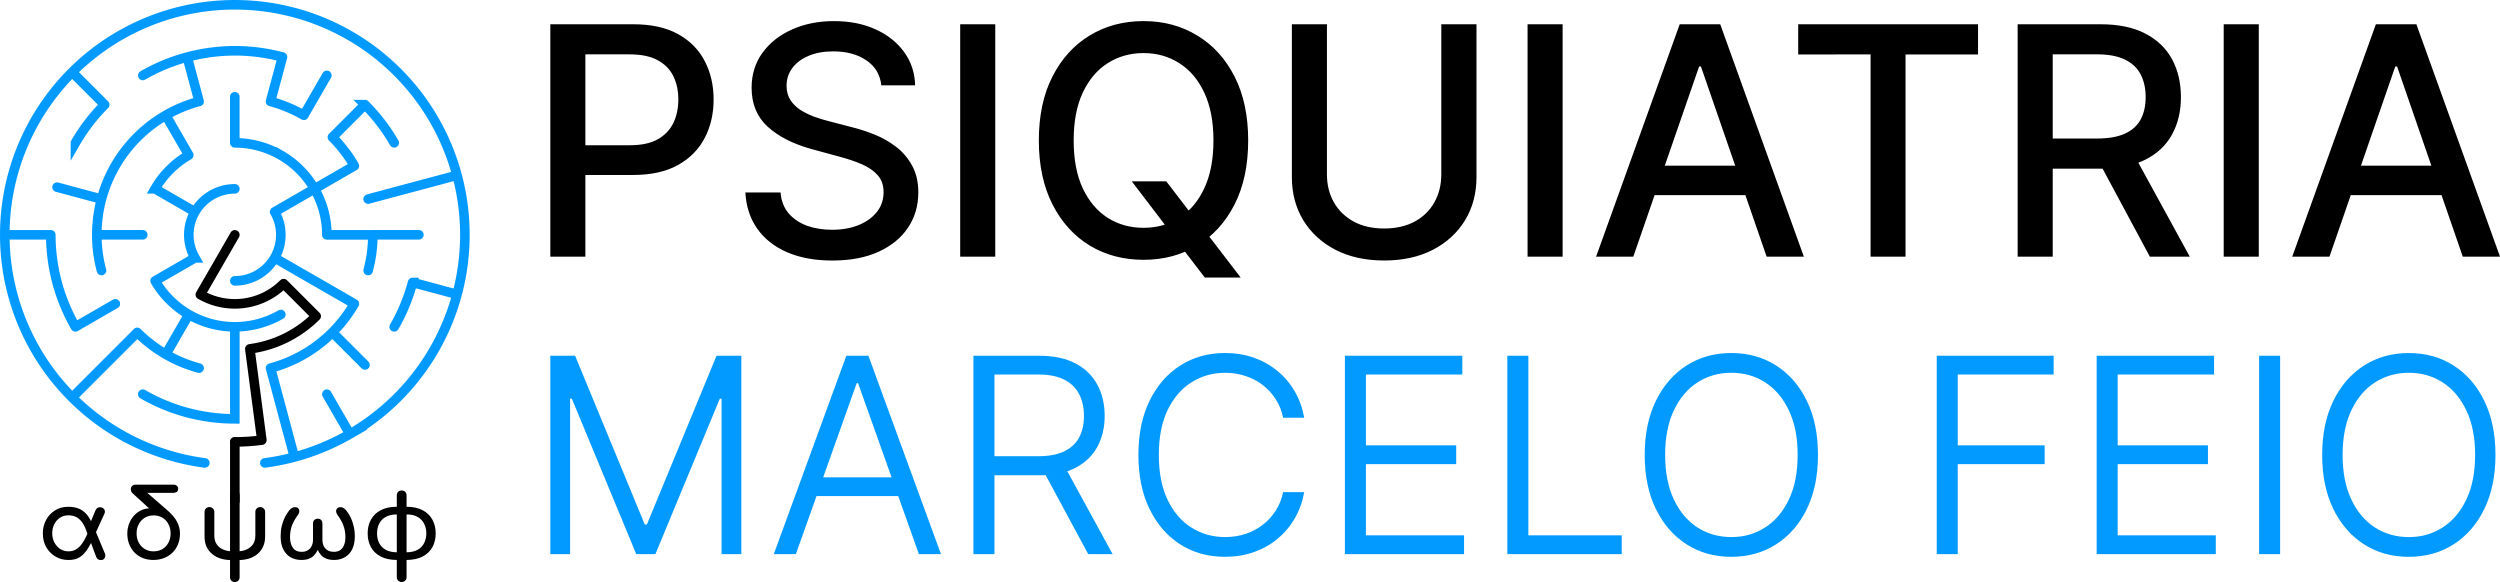
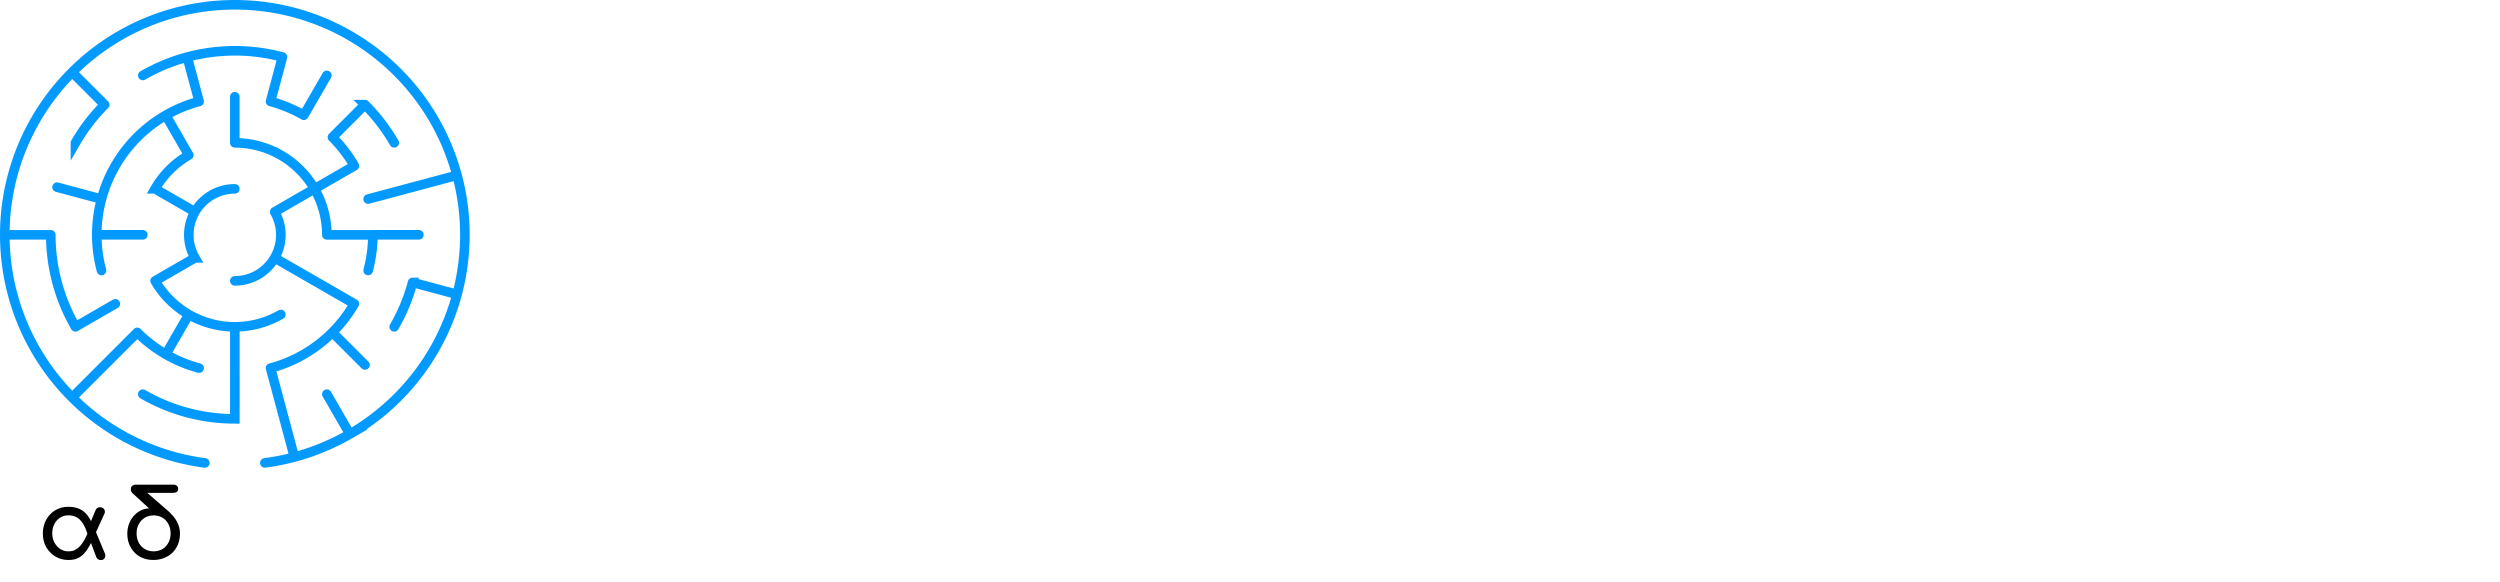
<svg xmlns="http://www.w3.org/2000/svg" xmlns:ns1="http://www.inkscape.org/namespaces/inkscape" xmlns:ns2="http://sodipodi.sourceforge.net/DTD/sodipodi-0.dtd" width="733.664" height="170.801" viewBox="0 0 194.115 45.191" version="1.1" id="svg1" xml:space="preserve" ns1:version="1.3.2 (091e20e, 2023-11-25)" ns2:docname="drawing.svg">
  <ns2:namedview id="namedview1" pagecolor="#ffffff" bordercolor="#eeeeee" borderopacity="1" ns1:showpageshadow="0" ns1:pageopacity="0" ns1:pagecheckerboard="0" ns1:deskcolor="#d1d1d1" ns1:document-units="mm" ns1:zoom="2.5035999" ns1:cx="291.38043" ns1:cy="480.30838" ns1:window-width="2560" ns1:window-height="1440" ns1:window-x="0" ns1:window-y="0" ns1:window-maximized="0" ns1:current-layer="layer1" ns1:export-bgcolor="#ffffff00" showguides="false" />
  <defs id="defs1" />
  <g ns1:label="Logo 2" ns1:groupmode="layer" id="layer1" style="display:inline" transform="translate(-36.376,-198.981)">
-     <path style="font-size:24.811px;font-family:Inter;-inkscape-font-specification:'Inter, @wght=500';font-variation-settings:'wght' 500;text-align:center;letter-spacing:0px;text-anchor:middle;stroke-width:0.224;stroke-linecap:round;stroke-linejoin:round" d="m 79.106,218.908 v -18.044 h 6.432 q 2.106,0 3.489,0.767 1.383,0.767 2.071,2.097 0.687,1.322 0.687,2.978 0,1.665 -0.696,2.996 -0.687,1.322 -2.079,2.097 -1.383,0.767 -3.48,0.767 h -4.423 v -2.308 h 4.176 q 1.33,0 2.159,-0.458 0.828,-0.467 1.216,-1.269 0.388,-0.802 0.388,-1.824 0,-1.022 -0.388,-1.815 -0.388,-0.793 -1.225,-1.242 -0.828,-0.449 -2.185,-0.449 h -3.419 v 15.709 z m 25.701,-13.304 q -0.141,-1.251 -1.163,-1.938 -1.022,-0.696 -2.573,-0.696 -1.11,0 -1.921,0.352 -0.811,0.344 -1.26,0.952 -0.441,0.599 -0.441,1.366 0,0.643 0.3,1.11 0.308,0.467 0.802,0.784 0.502,0.308 1.075,0.52 0.573,0.203 1.101,0.335 l 1.762,0.458 q 0.863,0.211 1.771,0.573 0.907,0.361 1.683,0.952 0.775,0.59 1.251,1.463 0.485,0.872 0.485,2.088 0,1.533 -0.793,2.723 -0.784,1.189 -2.282,1.877 -1.489,0.687 -3.604,0.687 -2.026,0 -3.507,-0.643 -1.48,-0.643 -2.317,-1.824 -0.837,-1.189 -0.925,-2.819 h 2.731 q 0.079,0.978 0.634,1.63 0.564,0.643 1.436,0.96 0.881,0.308 1.93,0.308 1.154,0 2.053,-0.361 0.907,-0.37 1.427,-1.022 0.52,-0.661 0.52,-1.542 0,-0.802 -0.458,-1.313 -0.449,-0.511 -1.225,-0.846 -0.767,-0.335 -1.736,-0.59 l -2.132,-0.582 q -2.167,-0.59 -3.436,-1.736 -1.26,-1.145 -1.26,-3.031 0,-1.559 0.846,-2.722 0.846,-1.163 2.291,-1.806 1.445,-0.652 3.26,-0.652 1.833,0 3.234,0.643 1.41,0.643 2.22,1.771 0.811,1.119 0.846,2.573 z m 8.846,-4.74 v 18.044 h -2.722 v -18.044 z m 10.599,12.194 h 2.678 l 1.885,2.458 0.89,1.093 3.004,3.921 h -2.784 l -2.009,-2.617 -0.687,-0.952 z m 9.04,-3.172 q 0,2.89 -1.057,4.969 -1.057,2.071 -2.899,3.189 -1.833,1.11 -4.167,1.11 -2.344,0 -4.185,-1.11 -1.833,-1.119 -2.89,-3.198 -1.057,-2.079 -1.057,-4.96 0,-2.89 1.057,-4.96 1.057,-2.079 2.89,-3.189 1.841,-1.119 4.185,-1.119 2.335,0 4.167,1.119 1.841,1.11 2.899,3.189 1.057,2.071 1.057,4.96 z m -2.696,0 q 0,-2.203 -0.714,-3.709 -0.705,-1.515 -1.938,-2.291 -1.225,-0.784 -2.775,-0.784 -1.559,0 -2.784,0.784 -1.225,0.775 -1.938,2.291 -0.705,1.507 -0.705,3.709 0,2.203 0.705,3.718 0.714,1.507 1.938,2.291 1.225,0.775 2.784,0.775 1.551,0 2.775,-0.775 1.233,-0.784 1.938,-2.291 0.714,-1.515 0.714,-3.718 z m 17.692,-9.022 h 2.731 v 11.868 q 0,1.894 -0.89,3.357 -0.89,1.454 -2.502,2.291 -1.612,0.828 -3.78,0.828 -2.159,0 -3.771,-0.828 -1.612,-0.837 -2.502,-2.291 -0.89,-1.463 -0.89,-3.357 v -11.868 h 2.723 v 11.648 q 0,1.225 0.537,2.176 0.546,0.952 1.542,1.498 0.996,0.537 2.361,0.537 1.374,0 2.37,-0.537 1.004,-0.546 1.533,-1.498 0.537,-0.952 0.537,-2.176 z m 9.419,0 v 18.044 h -2.722 v -18.044 z m 5.489,18.044 h -2.89 l 6.493,-18.044 h 3.145 l 6.493,18.044 h -2.89 l -5.101,-14.767 h -0.141 z m 0.485,-7.066 h 9.375 v 2.291 h -9.375 z m 12.317,-8.634 v -2.344 h 13.965 v 2.344 h -5.63 v 15.701 h -2.714 V 203.207 Z m 17.04,15.701 v -18.044 h 6.432 q 2.097,0 3.48,0.722 1.392,0.722 2.079,2 0.687,1.269 0.687,2.934 0,1.656 -0.696,2.916 -0.687,1.251 -2.079,1.947 -1.383,0.696 -3.48,0.696 h -4.872 v -2.344 h 4.626 q 1.322,0 2.15,-0.379 0.837,-0.379 1.225,-1.101 0.388,-0.722 0.388,-1.736 0,-1.022 -0.396,-1.771 -0.388,-0.749 -1.225,-1.145 -0.828,-0.405 -2.176,-0.405 h -3.419 v 15.709 z m 8.908,-8.141 4.458,8.141 h -3.101 l -4.37,-8.141 z m 9.815,-9.903 v 18.044 h -2.723 v -18.044 z m 5.489,18.044 h -2.89 l 6.493,-18.044 h 3.145 l 6.493,18.044 h -2.89 l -5.101,-14.767 h -0.141 z m 0.485,-7.066 h 9.375 v 2.291 h -9.375 z" id="text3-23" aria-label="PSIQUIATRIA" />
-     <path style="font-size:21.18px;font-family:Inter;-inkscape-font-specification:'Inter, @wght=350';font-variation-settings:'wght' 350;text-align:center;letter-spacing:0px;text-anchor:middle;fill:#0099ff;fill-opacity:0.988;stroke-width:0.232;stroke-linecap:round;stroke-linejoin:round" d="m 79.106,226.603 h 1.925 l 5.408,13.102 h 0.165 l 5.408,-13.102 h 1.925 v 15.403 h -1.534 v -12.072 h -0.135 l -5.002,12.072 H 85.778 L 80.776,229.934 H 80.641 v 12.072 h -1.534 z m 19.066,15.403 h -1.715 l 5.633,-15.403 h 1.715 l 5.633,15.403 h -1.715 l -4.723,-13.275 h -0.105 z m 0.895,-5.964 h 7.762 v 1.459 h -7.762 z m 12.891,5.964 v -15.403 h 5.092 q 1.715,0 2.843,0.602 1.136,0.602 1.692,1.655 0.564,1.053 0.564,2.414 0,1.346 -0.564,2.392 -0.557,1.038 -1.685,1.632 -1.121,0.587 -2.828,0.587 h -4.219 v -1.482 h 4.167 q 1.226,0 2.001,-0.384 0.782,-0.384 1.151,-1.083 0.369,-0.699 0.369,-1.662 0,-0.97 -0.376,-1.692 -0.369,-0.722 -1.151,-1.121 -0.782,-0.399 -2.016,-0.399 h -3.407 v 13.944 z m 7.017,-6.935 3.791,6.935 h -1.895 l -3.738,-6.935 z m 18.668,-3.655 h -1.64 q -0.158,-0.797 -0.572,-1.437 -0.414,-0.647 -1.015,-1.106 -0.594,-0.459 -1.339,-0.699 -0.745,-0.248 -1.579,-0.248 -1.429,0 -2.602,0.737 -1.166,0.73 -1.858,2.151 -0.684,1.421 -0.684,3.49 0,2.068 0.684,3.497 0.692,1.422 1.858,2.151 1.173,0.73 2.602,0.73 0.835,0 1.579,-0.241 0.745,-0.248 1.339,-0.707 0.602,-0.459 1.015,-1.106 0.414,-0.647 0.572,-1.437 h 1.64 q -0.203,1.121 -0.737,2.046 -0.534,0.918 -1.346,1.587 -0.805,0.669 -1.835,1.03 -1.03,0.361 -2.226,0.361 -1.963,0 -3.482,-0.963 -1.512,-0.97 -2.384,-2.745 -0.865,-1.783 -0.865,-4.204 0,-2.422 0.865,-4.197 0.872,-1.783 2.384,-2.745 1.519,-0.97 3.482,-0.97 1.196,0 2.226,0.361 1.03,0.361 1.835,1.03 0.812,0.662 1.346,1.587 0.534,0.918 0.737,2.046 z m 3.159,10.59 v -15.403 h 9.116 v 1.459 h -7.484 v 5.498 h 7.01 v 1.459 h -7.01 v 5.528 h 7.619 v 1.459 z m 12.613,0 v -15.403 h 1.632 v 13.944 h 7.25 v 1.459 z m 24.12,-7.702 q 0,2.422 -0.865,4.197 -0.865,1.775 -2.384,2.745 -1.519,0.97 -3.475,0.97 -1.963,0 -3.482,-0.97 -1.512,-0.97 -2.384,-2.745 -0.865,-1.775 -0.865,-4.197 0,-2.422 0.865,-4.197 0.872,-1.775 2.384,-2.745 1.519,-0.97 3.482,-0.97 1.956,0 3.475,0.97 1.519,0.97 2.384,2.745 0.865,1.775 0.865,4.197 z m -1.579,0 q 0,-2.038 -0.684,-3.46 -0.677,-1.429 -1.843,-2.174 -1.158,-0.745 -2.617,-0.745 -1.459,0 -2.625,0.745 -1.166,0.745 -1.843,2.174 -0.677,1.422 -0.677,3.46 0,2.031 0.677,3.46 0.677,1.429 1.835,2.174 1.166,0.745 2.632,0.745 1.459,0 2.617,-0.745 1.166,-0.745 1.843,-2.166 0.684,-1.429 0.684,-3.467 z m 10.8,7.702 v -15.403 h 9.078 v 1.459 h -7.446 v 5.498 h 6.747 v 1.459 h -6.747 v 6.987 z m 12.417,0 v -15.403 h 9.116 v 1.459 h -7.484 v 5.498 h 7.01 v 1.459 h -7.01 v 5.528 h 7.619 v 1.459 z m 14.245,-15.403 v 15.403 h -1.632 v -15.403 z m 16.72,7.702 q 0,2.422 -0.865,4.197 -0.865,1.775 -2.384,2.745 -1.519,0.97 -3.475,0.97 -1.963,0 -3.482,-0.97 -1.512,-0.97 -2.384,-2.745 -0.865,-1.775 -0.865,-4.197 0,-2.422 0.865,-4.197 0.872,-1.775 2.384,-2.745 1.519,-0.97 3.482,-0.97 1.956,0 3.475,0.97 1.519,0.97 2.384,2.745 0.865,1.775 0.865,4.197 z m -1.579,0 q 0,-2.038 -0.684,-3.46 -0.677,-1.429 -1.843,-2.174 -1.158,-0.745 -2.617,-0.745 -1.459,0 -2.625,0.745 -1.166,0.745 -1.843,2.174 -0.677,1.422 -0.677,3.46 0,2.031 0.677,3.46 0.677,1.429 1.835,2.174 1.166,0.745 2.632,0.745 1.459,0 2.617,-0.745 1.166,-0.745 1.843,-2.166 0.684,-1.429 0.684,-3.467 z" id="text3-2-9" aria-label="MARCELO FEIO" />
    <path id="path101-5" style="display:inline;fill:none;fill-opacity:1;stroke:#0099ff;stroke-width:0.744;stroke-linecap:round;stroke-dasharray:none;stroke-opacity:0.988" d="m 49.987,234.469 a 17.862,17.862 0 0 0 2.291,0.456 m -2.291,-34.963 a 17.862,17.862 0 0 1 4.623,-0.609 m -8.931,2.393 a 17.862,17.862 0 0 1 4.308,-1.784 m -8.007,4.623 a 17.862,17.862 0 0 1 3.699,-2.839 m -6.538,6.538 a 17.862,17.862 0 0 1 2.839,-3.699 m -4.623,8.007 a 17.862,17.862 0 0 1 1.784,-4.308 m -2.393,8.931 a 17.862,17.862 0 0 1 0.609,-4.623 m 0,9.246 a 17.862,17.862 0 0 1 -0.609,-4.623 m 2.393,8.931 a 17.862,17.862 0 0 1 -1.784,-4.308 m 4.623,8.007 a 17.862,17.862 0 0 1 -2.839,-3.699 m 5.365,1.173 -2.526,2.526 m 3.699,2.839 a 17.862,17.862 0 0 1 -3.699,-2.839 m 8.007,4.623 a 17.862,17.862 0 0 1 -4.308,-1.784 m 13.554,1.784 a 17.862,17.862 0 0 1 -2.292,0.456 m 6.6,-2.24 a 17.862,17.862 0 0 1 -4.308,1.784 m 8.007,-4.623 a 17.862,17.862 0 0 1 -3.699,2.839 m 6.538,-6.538 a 17.862,17.862 0 0 1 -2.839,3.699 m 4.623,-8.007 a 17.862,17.862 0 0 1 -1.784,4.308 m 2.393,-8.931 a 17.862,17.862 0 0 1 -0.609,4.623 m 0,-9.246 a 17.862,17.862 0 0 1 0.609,4.623 m -2.393,-8.931 a 17.862,17.862 0 0 1 1.784,4.308 m -4.623,-8.007 a 17.862,17.862 0 0 1 2.839,3.699 m -6.538,-6.538 a 17.862,17.862 0 0 1 3.699,2.839 m -8.007,-4.623 a 17.862,17.862 0 0 1 4.308,1.784 m -8.931,-2.393 a 17.862,17.862 0 0 1 4.623,0.609 m -12.201,24.832 -2.526,2.526 m 6.406,-23.907 a 14.29,14.29 0 0 1 3.698,-0.487 m -7.145,1.914 a 14.29,14.29 0 0 1 3.446,-1.428 m -6.406,3.698 -2.526,-2.526 m 0.255,5.486 a 14.29,14.29 0 0 1 2.271,-2.96 m -4.185,10.104 h -3.572 m 4.059,3.698 a 14.29,14.29 0 0 1 -0.487,-3.698 m 1.914,7.145 a 14.29,14.29 0 0 1 -1.428,-3.446 m 10.104,10.104 a 14.29,14.29 0 0 1 -3.446,-1.428 m 7.145,1.914 a 14.29,14.29 0 0 1 -3.698,-0.487 m 7.397,0 0.925,3.451 m 2.522,-4.878 1.786,3.094 m 4.872,-11.771 a 14.29,14.29 0 0 1 -1.428,3.446 m 1.428,-3.446 3.451,0.925 m -3.451,-8.322 3.451,-0.925 m -7.149,-5.481 a 14.29,14.29 0 0 1 2.271,2.96 m -12.375,-7.145 a 14.29,14.29 0 0 1 3.698,0.487 m -6.472,3.451 -0.925,-3.451 m -6.654,11.029 -3.451,-0.925 m 4.521,9.057 -3.094,1.786 m 12.375,3.572 v 3.572 m 2.774,-3.938 0.925,3.451 m 3.88,-6.225 2.526,2.526 m 0.613,-10.104 h 3.572 m -3.938,-2.774 3.451,-0.925 m -6.225,-3.88 2.526,-2.526 m -4.746,0.823 1.786,-3.094 m -4.371,2.023 0.925,-3.451 m -9.057,4.521 a 10.717,10.717 0 0 1 2.585,-1.071 m -4.804,2.774 a 10.717,10.717 0 0 1 2.22,-1.703 m -3.923,3.923 a 10.717,10.717 0 0 1 1.703,-2.22 m -2.774,4.804 a 10.717,10.717 0 0 1 1.071,-2.585 m -1.436,5.359 a 10.717,10.717 0 0 1 0.365,-2.774 m 0,5.548 a 10.717,10.717 0 0 1 -0.365,-2.774 m 5.359,9.282 a 10.717,10.717 0 0 1 -2.22,-1.703 m 4.804,2.774 a 10.717,10.717 0 0 1 -2.585,-1.071 m 10.717,0 a 10.717,10.717 0 0 1 -2.585,1.071 m 4.804,-2.774 a 10.717,10.717 0 0 1 -2.22,1.703 m 3.923,-3.923 a 10.717,10.717 0 0 1 -1.703,2.22 m 3.139,-7.578 a 10.717,10.717 0 0 1 -0.365,2.774 m -2.774,-10.352 a 10.717,10.717 0 0 1 1.703,2.22 m -6.508,-4.994 a 10.717,10.717 0 0 1 2.585,1.071 m -5.359,2.137 v -3.572 m -3.572,4.53 -1.786,-3.094 m -0.829,5.709 a 7.145,7.145 0 0 1 2.615,-2.615 m -3.572,6.188 h -3.572 m 7.145,6.188 a 7.145,7.145 0 0 1 -2.615,-2.615 m 2.615,2.615 -1.786,3.094 m 5.359,-2.137 a 7.145,7.145 0 0 1 -3.572,-0.957 m 3.572,0.957 v 3.572 m 3.572,-4.53 a 7.145,7.145 0 0 1 -3.572,0.957 m 6.188,-3.572 3.094,1.786 M 61.755,217.216 h 3.572 m -4.53,-3.572 a 7.145,7.145 0 0 1 0.957,3.572 m -0.957,-3.572 3.094,-1.786 m -5.709,-0.829 a 7.145,7.145 0 0 1 2.615,2.615 m -6.188,-3.572 a 7.145,7.145 0 0 1 3.572,0.957 m -6.666,4.401 a 3.572,3.572 0 0 1 3.094,-1.786 m -3.094,1.786 -3.094,-1.786 m 3.094,5.359 a 3.572,3.572 0 0 1 0,-3.572 m 0,3.572 -3.094,1.786 m 9.282,-1.786 a 3.572,3.572 0 0 1 -3.094,1.786 m 3.094,-1.786 3.094,1.786 m -3.094,-5.359 a 3.572,3.572 0 0 1 0,3.572 m 10e-7,-3.572 3.094,-1.786" />
    <g id="g149-3" style="display:inline" transform="translate(-2.489,81.723)">
-       <path id="line115-3-6" style="display:inline;fill:none;stroke:#000000;stroke-width:0.744;stroke-linecap:round;stroke-dasharray:none;stroke-opacity:1" d="m 57.099,135.493 -1.786,3.094 m -0.893,1.547 0.893,-1.547 m 1.786,2.265 c -0.941,0 -1.865,-0.248 -2.679,-0.718 m 6.468,-0.852 c -1.005,1.005 -2.368,1.57 -3.789,1.57 m 5.052,-0.306 -1.263,-1.263 m 2.526,2.526 -1.263,-1.263 m 1.263,1.263 c -0.552,0.552 -1.174,1.029 -1.85,1.419 m 0,0 c -1.016,0.586 -2.137,0.967 -3.3,1.12 m 0.233,1.771 -0.233,-1.771 m 0.466,3.542 -0.233,-1.771 m 0.466,3.542 -0.233,-1.771 m 0.466,3.542 -0.233,-1.771 m 0.233,1.771 c -0.696,0.092 -1.397,0.138 -2.098,0.138" ns2:nodetypes="cccccccccccccccccccccccccc" />
-       <path style="font-variation-settings:'wght' 500;fill:#ff0000;fill-opacity:1;stroke:#000000;stroke-width:0.744;stroke-linecap:round;stroke-linejoin:round;stroke-dasharray:none;stroke-opacity:1" d="m 57.099,151.569 v 4.607" id="path145-18" />
-     </g>
+       </g>
    <g id="text3-3-7-2-4-5" style="font-size:7.442px;font-family:Comfortaa;-inkscape-font-specification:'Comfortaa, @wght=700';font-variation-settings:'wght' 700;text-align:center;letter-spacing:0.775px;text-anchor:middle;stroke:#000000;stroke-width:0.076" ns1:label="Greek letters" aria-label="αδψωφ">
      <path style="stroke:none" d="m 41.674,242.461 q -0.536,0 -0.982,-0.26 -0.447,-0.26 -0.722,-0.722 -0.268,-0.469 -0.268,-1.079 0,-0.566 0.246,-1.034 0.246,-0.469 0.692,-0.752 0.447,-0.283 1.049,-0.283 0.811,0 1.287,0.454 0.476,0.454 0.707,1.339 l -0.513,0.32 q -0.193,-0.61 -0.424,-0.915 -0.231,-0.313 -0.499,-0.424 -0.26,-0.112 -0.566,-0.112 -0.372,0 -0.655,0.193 -0.283,0.186 -0.439,0.506 -0.156,0.313 -0.156,0.7 0,0.394 0.171,0.714 0.171,0.32 0.454,0.506 0.29,0.179 0.633,0.179 0.335,0 0.58,-0.149 0.253,-0.149 0.447,-0.409 0.193,-0.26 0.35,-0.595 0.156,-0.335 0.298,-0.7 l 0.275,0.841 q -0.179,0.35 -0.357,0.655 -0.171,0.305 -0.387,0.536 -0.208,0.231 -0.506,0.365 -0.29,0.127 -0.714,0.127 z m 2.538,0.007 q -0.275,0 -0.372,-0.26 l -0.692,-1.853 0.528,-0.417 0.856,2.046 q 0.015,0.022 0.015,0.059 0.007,0.037 0.007,0.052 0,0.164 -0.089,0.268 -0.089,0.104 -0.253,0.104 z m -0.647,-1.585 -0.432,-0.7 0.655,-1.57 q 0.052,-0.127 0.141,-0.186 0.089,-0.067 0.231,-0.059 0.164,0.007 0.268,0.112 0.104,0.104 0.089,0.268 0,0.015 -0.007,0.052 -0.007,0.037 -0.022,0.059 z m 4.734,1.578 q -0.476,0 -0.856,-0.156 -0.38,-0.164 -0.647,-0.447 -0.26,-0.29 -0.402,-0.655 -0.134,-0.372 -0.134,-0.789 0,-0.357 0.112,-0.692 0.112,-0.342 0.327,-0.61 0.216,-0.275 0.528,-0.454 0.313,-0.179 0.722,-0.208 l -1.295,-1.183 q -0.06,-0.059 -0.089,-0.141 -0.03,-0.089 -0.03,-0.164 0,-0.164 0.104,-0.253 0.112,-0.097 0.275,-0.097 h 2.932 q 0.156,0 0.26,0.089 0.104,0.082 0.104,0.238 0,0.164 -0.112,0.238 -0.112,0.074 -0.275,0.074 h -2.009 l 1.518,1.317 q 0.573,0.491 0.796,0.938 0.223,0.439 0.223,0.893 0,0.499 -0.171,0.886 -0.164,0.38 -0.454,0.647 -0.283,0.26 -0.655,0.394 -0.372,0.134 -0.774,0.134 z m 0.007,-0.67 q 0.387,0 0.685,-0.179 0.298,-0.179 0.461,-0.491 0.171,-0.313 0.171,-0.722 0,-0.409 -0.171,-0.722 -0.164,-0.32 -0.461,-0.499 -0.298,-0.179 -0.685,-0.179 -0.387,0 -0.685,0.179 -0.298,0.179 -0.469,0.499 -0.171,0.313 -0.171,0.722 0,0.409 0.171,0.722 0.171,0.313 0.469,0.491 0.298,0.179 0.685,0.179 z" id="path150" />
-       <path style="letter-spacing:0px;stroke:none" d="m 54.729,242.468 0.231,-0.685 q 0.32,-0.022 0.603,-0.156 0.283,-0.134 0.461,-0.394 0.179,-0.268 0.179,-0.67 v -1.831 q 0,-0.164 0.104,-0.268 0.112,-0.112 0.275,-0.112 0.164,0 0.268,0.112 0.112,0.104 0.112,0.268 v 1.905 q 0,0.454 -0.164,0.796 -0.156,0.342 -0.439,0.573 -0.283,0.231 -0.662,0.35 -0.38,0.112 -0.826,0.112 z m -0.38,0 q -0.447,0 -0.826,-0.112 -0.38,-0.119 -0.662,-0.35 -0.283,-0.231 -0.447,-0.573 -0.156,-0.342 -0.156,-0.796 v -1.905 q 0,-0.164 0.104,-0.268 0.112,-0.112 0.275,-0.112 0.164,0 0.268,0.112 0.112,0.104 0.112,0.268 v 1.831 q 0,0.402 0.179,0.67 0.179,0.26 0.461,0.394 0.29,0.134 0.603,0.156 l 0.231,0.007 z m 0.26,1.704 q -0.164,0 -0.268,-0.104 -0.104,-0.104 -0.104,-0.268 v -6.363 q 0,-0.164 0.104,-0.268 0.104,-0.104 0.268,-0.104 0.164,0 0.268,0.104 0.104,0.104 0.104,0.268 v 6.363 q 0,0.164 -0.104,0.268 -0.104,0.104 -0.268,0.104 z m 5.157,-1.712 q -0.461,0 -0.826,-0.208 -0.357,-0.208 -0.566,-0.61 -0.208,-0.409 -0.208,-1.005 0,-0.447 0.082,-0.796 0.089,-0.357 0.208,-0.61 0.119,-0.26 0.231,-0.417 0.112,-0.156 0.156,-0.216 0.097,-0.112 0.193,-0.171 0.104,-0.067 0.238,-0.067 0.193,0 0.268,0.104 0.082,0.097 0.074,0.231 -0.007,0.127 -0.082,0.231 -0.335,0.454 -0.491,0.863 -0.149,0.402 -0.149,0.923 0,0.283 0.089,0.543 0.089,0.253 0.283,0.417 0.201,0.156 0.536,0.156 0.268,0 0.461,-0.112 0.201,-0.119 0.305,-0.327 0.112,-0.216 0.112,-0.506 v -1.25 q 0,-0.171 0.097,-0.275 0.104,-0.104 0.268,-0.104 0.171,0 0.268,0.104 0.097,0.104 0.097,0.275 v 1.25 q 0,0.29 0.104,0.506 0.112,0.208 0.313,0.327 0.201,0.112 0.461,0.112 0.335,0 0.536,-0.156 0.201,-0.164 0.283,-0.417 0.089,-0.26 0.089,-0.543 0,-0.521 -0.156,-0.923 -0.149,-0.409 -0.484,-0.863 -0.074,-0.104 -0.082,-0.231 -0.007,-0.134 0.074,-0.231 0.082,-0.104 0.268,-0.104 0.134,0 0.231,0.067 0.104,0.059 0.201,0.171 0.045,0.059 0.156,0.216 0.112,0.156 0.231,0.417 0.119,0.253 0.201,0.61 0.089,0.35 0.089,0.796 0,0.595 -0.208,1.005 -0.208,0.402 -0.573,0.61 -0.357,0.208 -0.819,0.208 -0.357,0 -0.603,-0.097 -0.246,-0.097 -0.409,-0.268 -0.156,-0.179 -0.268,-0.417 -0.112,0.238 -0.275,0.417 -0.156,0.171 -0.402,0.268 -0.238,0.097 -0.603,0.097 z m 8.178,0 v -0.595 q 0.536,-0.007 0.871,-0.201 0.342,-0.201 0.499,-0.528 0.164,-0.335 0.164,-0.737 0,-0.409 -0.164,-0.737 -0.156,-0.335 -0.499,-0.536 -0.335,-0.201 -0.871,-0.201 v -0.595 q 0.752,0 1.25,0.268 0.506,0.268 0.759,0.737 0.253,0.461 0.253,1.064 0,0.595 -0.253,1.064 -0.253,0.461 -0.759,0.729 -0.499,0.26 -1.25,0.268 z m -0.759,0 q -0.744,-0.007 -1.25,-0.268 -0.506,-0.268 -0.759,-0.729 -0.253,-0.469 -0.253,-1.064 0,-0.603 0.253,-1.064 0.253,-0.469 0.759,-0.737 0.506,-0.268 1.25,-0.268 v 0.595 q -0.528,0 -0.871,0.201 -0.342,0.201 -0.506,0.536 -0.156,0.327 -0.156,0.737 0,0.402 0.156,0.737 0.164,0.327 0.506,0.528 0.342,0.193 0.871,0.201 z m 0.38,1.712 q -0.164,0 -0.275,-0.112 -0.104,-0.104 -0.104,-0.268 v -6.348 q 0,-0.171 0.104,-0.275 0.112,-0.104 0.275,-0.104 0.171,0 0.275,0.104 0.104,0.104 0.104,0.275 v 6.348 q 0,0.164 -0.104,0.268 -0.104,0.112 -0.275,0.112 z" id="path151" />
    </g>
  </g>
</svg>